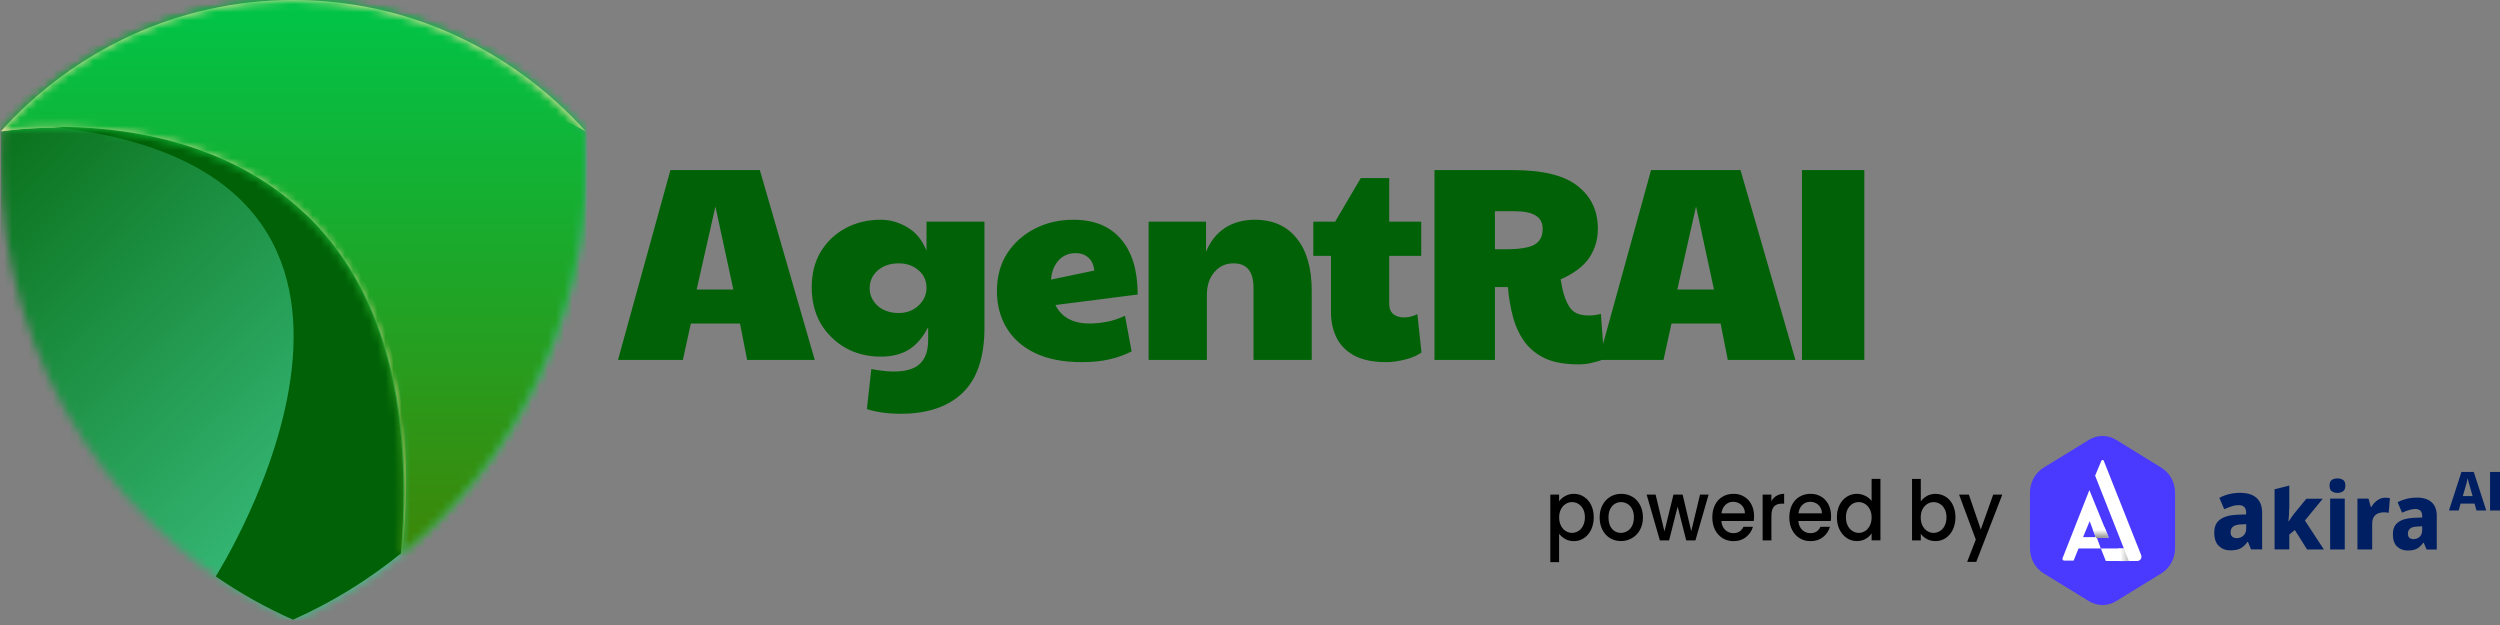
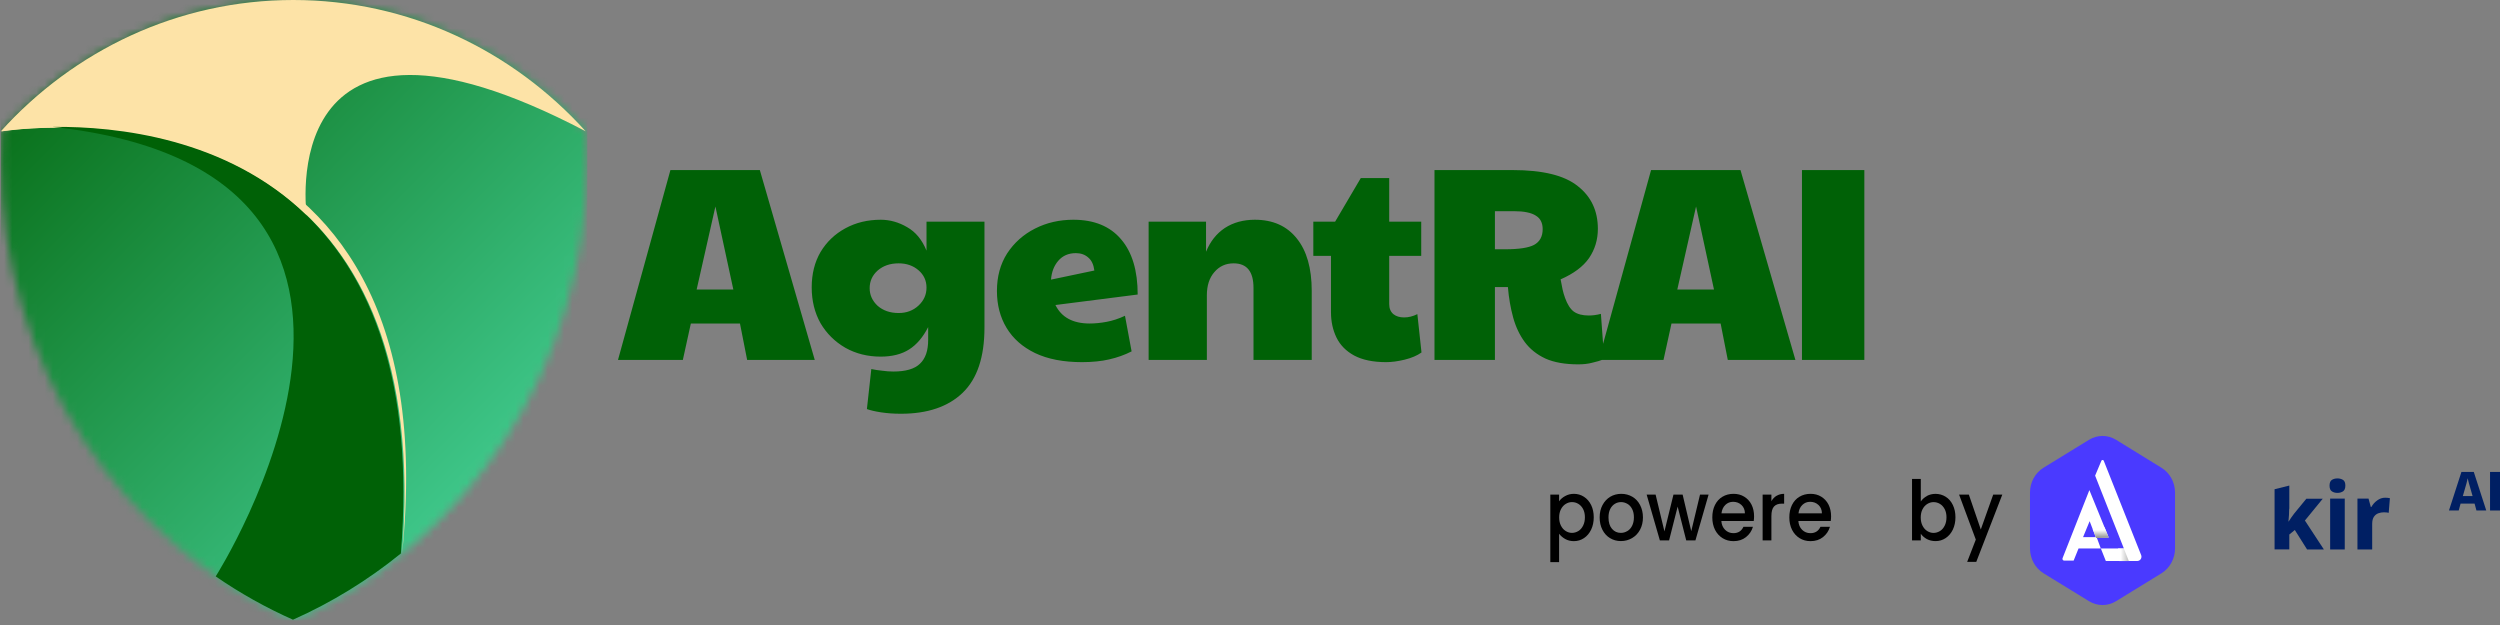
<svg xmlns="http://www.w3.org/2000/svg" width="308" height="77" viewBox="0 0 308 77" fill="none">
  <rect x="0" y="0" width="308" height="77" fill="#808080" stroke="none" />
  <path d="M76.136 44.344L82.596 20.952H93.612L100.378 44.344H92.048L91.164 39.856H85.112L84.126 44.344H76.136ZM85.826 35.674H90.348L88.138 25.44L85.826 35.674ZM110.984 50.974C110.123 50.974 109.318 50.917 108.57 50.804C107.822 50.69 107.233 50.554 106.802 50.396L107.346 45.466C107.754 45.556 108.196 45.624 108.672 45.67C109.148 45.738 109.613 45.772 110.066 45.772C111.585 45.772 112.673 45.454 113.33 44.82C114.01 44.185 114.35 43.21 114.35 41.896V40.298C113.715 41.544 112.933 42.462 112.004 43.052C111.075 43.641 109.907 43.936 108.502 43.936C106.893 43.936 105.442 43.573 104.15 42.848C102.858 42.1 101.838 41.091 101.09 39.822C100.365 38.53 100.002 37.056 100.002 35.402C100.002 33.747 100.365 32.296 101.09 31.05C101.838 29.803 102.858 28.828 104.15 28.126C105.442 27.423 106.893 27.072 108.502 27.072C109.635 27.072 110.723 27.378 111.766 27.99C112.809 28.579 113.602 29.542 114.146 30.88V27.31H121.286V40.366C121.286 43.992 120.391 46.667 118.6 48.39C116.809 50.112 114.271 50.974 110.984 50.974ZM110.712 38.564C111.687 38.564 112.503 38.258 113.16 37.646C113.817 37.034 114.146 36.297 114.146 35.436C114.146 34.574 113.817 33.86 113.16 33.294C112.503 32.727 111.687 32.444 110.712 32.444C109.669 32.444 108.808 32.738 108.128 33.328C107.471 33.917 107.142 34.642 107.142 35.504C107.142 36.342 107.471 37.068 108.128 37.68C108.808 38.269 109.669 38.564 110.712 38.564ZM134.246 39.856C134.903 39.856 135.594 39.788 136.32 39.652C137.068 39.516 137.827 39.266 138.598 38.904L139.414 43.29C138.575 43.72 137.657 44.049 136.66 44.276C135.685 44.502 134.563 44.616 133.294 44.616C131.004 44.616 129.078 44.242 127.514 43.494C125.972 42.746 124.805 41.714 124.012 40.4C123.218 39.085 122.822 37.566 122.822 35.844C122.822 34.076 123.241 32.534 124.08 31.22C124.941 29.905 126.086 28.885 127.514 28.16C128.942 27.434 130.517 27.072 132.24 27.072C134.801 27.072 136.762 27.876 138.122 29.486C139.482 31.072 140.162 33.339 140.162 36.286L130.03 37.578C130.778 39.096 132.183 39.856 134.246 39.856ZM129.486 34.45L134.824 33.328C134.733 32.602 134.484 32.07 134.076 31.73C133.668 31.367 133.158 31.186 132.546 31.186C131.639 31.186 130.914 31.503 130.37 32.138C129.848 32.75 129.554 33.52 129.486 34.45ZM141.511 44.344V27.31H148.583V31.016C149.104 29.746 149.875 28.772 150.895 28.092C151.938 27.412 153.173 27.072 154.601 27.072C156.822 27.072 158.545 27.842 159.769 29.384C160.993 30.902 161.605 33.056 161.605 35.844V44.344H154.431V35.47C154.431 33.452 153.615 32.444 151.983 32.444C151.008 32.444 150.215 32.806 149.603 33.532C148.991 34.234 148.685 35.186 148.685 36.388V44.344H141.511ZM170.777 44.616C169.168 44.616 167.853 44.344 166.833 43.8C165.836 43.256 165.11 42.519 164.657 41.59C164.204 40.66 163.977 39.618 163.977 38.462V31.526H161.801V27.31H164.487L167.649 21.938H171.151V27.31H175.095V31.526H171.151V37.476C171.151 37.997 171.321 38.405 171.661 38.7C172.001 38.972 172.443 39.108 172.987 39.108C173.531 39.108 174.075 38.972 174.619 38.7L175.129 43.426C174.585 43.811 173.894 44.106 173.055 44.31C172.216 44.514 171.457 44.616 170.777 44.616ZM194.443 44.888C192.811 44.888 191.462 44.65 190.397 44.174C189.332 43.675 188.482 42.995 187.847 42.134C187.212 41.272 186.736 40.264 186.419 39.108C186.102 37.952 185.886 36.705 185.773 35.368H184.175V44.344H176.729V20.952H186.351C190.068 20.952 192.743 21.609 194.375 22.924C196.03 24.216 196.857 25.972 196.857 28.194C196.857 29.531 196.494 30.732 195.769 31.798C195.044 32.84 193.876 33.713 192.267 34.416C192.358 34.914 192.437 35.322 192.505 35.64C192.573 35.957 192.675 36.308 192.811 36.694C193.106 37.51 193.468 38.076 193.899 38.394C194.352 38.711 194.964 38.87 195.735 38.87C196.234 38.87 196.732 38.802 197.231 38.666L197.639 44.242C197.186 44.423 196.698 44.57 196.177 44.684C195.678 44.82 195.1 44.888 194.443 44.888ZM184.175 30.71H185.467C187.144 30.71 188.323 30.528 189.003 30.166C189.706 29.78 190.057 29.134 190.057 28.228C190.057 27.457 189.774 26.902 189.207 26.562C188.64 26.199 187.745 26.018 186.521 26.018H184.175V30.71ZM196.952 44.344L203.412 20.952H214.428L221.194 44.344H212.864L211.98 39.856H205.928L204.942 44.344H196.952ZM206.642 35.674H211.164L208.954 25.44L206.642 35.674ZM222.003 44.344V20.952H229.687V44.344H222.003Z" fill="#006106" />
-   <path d="M276.068 60.724C276.903 60.724 277.55 60.932 278.007 61.341C278.465 61.759 278.695 62.359 278.695 63.16V67.684H277.328L276.944 66.761H276.895C276.625 67.136 276.331 67.405 276.027 67.562C275.725 67.727 275.308 67.805 274.777 67.805C274.204 67.805 273.737 67.623 273.361 67.266C272.986 66.909 272.797 66.361 272.797 65.613C272.797 64.865 273.034 64.352 273.517 64.004C273.992 63.647 274.703 63.455 275.628 63.412L276.723 63.377V63.177C276.723 62.846 276.641 62.603 276.486 62.455C276.323 62.307 276.109 62.229 275.823 62.229C275.537 62.229 275.25 62.272 274.948 62.377C274.646 62.481 274.335 62.594 274.024 62.733L273.427 61.341C273.778 61.141 274.179 60.985 274.621 60.88C275.063 60.767 275.546 60.715 276.06 60.715L276.068 60.724ZM276.134 64.604C275.644 64.621 275.301 64.717 275.104 64.882C274.907 65.047 274.81 65.282 274.81 65.57C274.81 65.822 274.874 66.013 275.022 66.126C275.161 66.24 275.341 66.3 275.562 66.3C275.889 66.3 276.167 66.196 276.388 65.987C276.617 65.778 276.732 65.491 276.732 65.126V64.578L276.134 64.604Z" fill="#001F63" />
  <path d="M282.026 62.693C282.026 62.937 282.018 63.198 282.002 63.459C281.985 63.729 281.961 63.99 281.936 64.242H281.969C282.059 64.094 282.166 63.929 282.288 63.755C282.411 63.581 282.524 63.424 282.639 63.276L284.144 61.441H286.164L283.965 64.129L286.304 67.696H284.234L282.721 65.295L282.043 65.851V67.687H280.227V60.275L282.043 59.822V62.676L282.026 62.693Z" fill="#001F63" />
  <path d="M287.981 58.941C288.235 58.941 288.464 59.002 288.661 59.124C288.856 59.246 288.947 59.481 288.947 59.829C288.947 60.177 288.848 60.403 288.661 60.534C288.464 60.655 288.243 60.725 287.981 60.725C287.711 60.725 287.483 60.664 287.286 60.534C287.098 60.412 287 60.177 287 59.829C287 59.481 287.098 59.246 287.286 59.124C287.475 59.002 287.703 58.941 287.981 58.941ZM288.873 61.43V67.694H287.074V61.43H288.873Z" fill="#001F63" />
  <path d="M293.855 61.316C293.945 61.316 294.052 61.316 294.167 61.334C294.281 61.343 294.371 61.36 294.436 61.377L294.289 63.178C294.223 63.161 294.142 63.152 294.044 63.135C293.945 63.126 293.832 63.117 293.709 63.117C293.479 63.117 293.25 63.152 293.03 63.23C292.8 63.309 292.621 63.448 292.473 63.657C292.326 63.866 292.253 64.161 292.253 64.553V67.694H290.438V61.43H291.803L292.081 62.456H292.155C292.326 62.143 292.564 61.873 292.866 61.656C293.168 61.429 293.495 61.316 293.863 61.316H293.855Z" fill="#001F63" />
-   <path d="M297.798 61.307C298.567 61.307 299.155 61.498 299.581 61.881C300.006 62.264 300.21 62.821 300.21 63.551V67.701H298.951L298.6 66.857H298.559C298.306 67.197 298.043 67.44 297.765 67.597C297.488 67.745 297.103 67.823 296.62 67.823C296.097 67.823 295.663 67.658 295.32 67.336C294.976 67.014 294.805 66.501 294.805 65.813C294.805 65.126 295.025 64.656 295.467 64.334C295.909 64.012 296.555 63.83 297.406 63.795L298.411 63.76V63.577C298.411 63.273 298.337 63.056 298.191 62.916C298.043 62.777 297.839 62.707 297.585 62.707C297.332 62.707 297.062 62.751 296.783 62.838C296.506 62.925 296.22 63.029 295.934 63.16L295.385 61.881C295.704 61.698 296.072 61.559 296.481 61.455C296.89 61.359 297.332 61.307 297.798 61.307ZM297.864 64.865C297.414 64.882 297.095 64.969 296.923 65.117C296.742 65.274 296.653 65.483 296.653 65.752C296.653 65.987 296.719 66.161 296.849 66.266C296.98 66.37 297.143 66.422 297.34 66.422C297.642 66.422 297.897 66.327 298.101 66.135C298.306 65.944 298.411 65.674 298.411 65.344V64.839L297.864 64.865Z" fill="#001F63" />
  <path d="M262.964 69.009L262.384 67.6L260.789 67.861L261.255 69.07L262.964 69.009Z" fill="url(#paint0_linear_4933_3233)" />
  <path d="M267.965 67.566V60.693C267.965 59.423 267.326 58.257 266.296 57.63L260.701 54.185C259.671 53.55 258.395 53.55 257.364 54.185L251.762 57.622C250.732 58.257 250.094 59.423 250.094 60.684V67.557C250.094 68.828 250.732 69.993 251.762 70.628L257.364 74.065C258.395 74.7 259.671 74.7 260.701 74.065L266.296 70.628C267.326 69.993 267.965 68.819 267.965 67.557V67.566Z" fill="#4A3AFF" />
  <path d="M259.799 66.236L257.411 60.381L254.107 68.768C254.066 68.89 254.123 69.02 254.238 69.055C254.262 69.064 254.287 69.072 254.32 69.064H255.473L256.078 67.567H258.818L258.335 66.262L259.807 66.227L259.799 66.236ZM256.634 66.175L257.444 64.209L258.196 66.175H256.626H256.634Z" fill="white" />
  <path d="M258.121 58.595L258.89 56.768C258.923 56.681 259.021 56.647 259.103 56.681C259.135 56.699 259.168 56.725 259.184 56.768L263.789 68.383C263.896 68.653 263.773 68.957 263.518 69.07C263.462 69.096 263.396 69.105 263.331 69.114H259.438L258.824 67.574H261.662L258.121 58.604V58.595Z" fill="white" />
  <path d="M261.658 67.581L260.945 67.572L261.084 69.121H262.271L261.658 67.581Z" fill="url(#paint1_linear_4933_3233)" />
  <path d="M259.8 66.235L259.276 64.947L257.82 65.191L258.246 66.287L259.8 66.235Z" fill="url(#paint2_linear_4933_3233)" />
  <path d="M301.712 62.893L303.249 58.143H304.77L306.308 62.893H305.097L304.869 62.04H303.144L302.914 62.893H301.703H301.712ZM303.413 61.118H304.624L304.174 59.552C304.157 59.508 304.141 59.43 304.116 59.326C304.092 59.221 304.059 59.082 304.018 58.917C303.993 59.03 303.969 59.143 303.944 59.247C303.921 59.352 303.896 59.456 303.87 59.552L303.421 61.118H303.413Z" fill="#001F63" />
  <path d="M306.773 62.893V58.143H308V62.893H306.773Z" fill="#001F63" />
  <path d="M192.832 61.11C193.151 60.936 193.503 60.84 193.903 60.84C194.361 60.84 194.77 60.962 195.147 61.205C195.523 61.449 195.817 61.788 196.03 62.223C196.242 62.658 196.349 63.163 196.349 63.728C196.349 64.294 196.242 64.798 196.03 65.251C195.817 65.695 195.523 66.043 195.147 66.295C194.77 66.547 194.353 66.669 193.903 66.669C193.503 66.669 193.151 66.582 192.84 66.408C192.529 66.234 192.276 66.016 192.08 65.755V69.253H191V60.936H192.08V61.762C192.259 61.501 192.513 61.284 192.832 61.11ZM195.04 62.719C194.893 62.441 194.697 62.223 194.451 62.075C194.206 61.927 193.944 61.858 193.666 61.858C193.388 61.858 193.135 61.936 192.897 62.084C192.652 62.232 192.456 62.45 192.309 62.736C192.161 63.024 192.088 63.363 192.088 63.746C192.088 64.129 192.161 64.477 192.309 64.764C192.456 65.051 192.652 65.277 192.897 65.425C193.143 65.573 193.396 65.651 193.666 65.651C193.936 65.651 194.206 65.573 194.451 65.425C194.697 65.277 194.893 65.051 195.04 64.755C195.187 64.459 195.261 64.12 195.261 63.728C195.261 63.337 195.187 63.006 195.04 62.719Z" fill="black" />
  <path d="M198.362 66.303C197.961 66.06 197.651 65.721 197.422 65.277C197.193 64.833 197.078 64.329 197.078 63.746C197.078 63.163 197.193 62.667 197.43 62.223C197.667 61.779 197.986 61.44 198.387 61.197C198.787 60.962 199.245 60.84 199.744 60.84C200.243 60.84 200.693 60.962 201.102 61.197C201.503 61.431 201.83 61.779 202.059 62.223C202.288 62.667 202.411 63.172 202.411 63.746C202.411 64.32 202.288 64.825 202.051 65.268C201.813 65.712 201.486 66.051 201.069 66.295C200.652 66.538 200.202 66.66 199.695 66.66C199.188 66.66 198.755 66.538 198.354 66.295L198.362 66.303ZM200.48 65.433C200.726 65.294 200.922 65.077 201.069 64.79C201.216 64.502 201.298 64.155 201.298 63.746C201.298 63.337 201.225 62.989 201.077 62.71C200.93 62.423 200.742 62.214 200.497 62.075C200.251 61.936 199.998 61.858 199.72 61.858C199.442 61.858 199.18 61.927 198.943 62.075C198.706 62.223 198.518 62.432 198.379 62.71C198.239 62.989 198.166 63.337 198.166 63.746C198.166 64.355 198.313 64.825 198.599 65.155C198.886 65.486 199.245 65.651 199.687 65.651C199.965 65.651 200.227 65.581 200.472 65.433H200.48Z" fill="black" />
  <path d="M210.498 60.935L208.878 66.573H207.742L206.687 62.415L205.632 66.573H204.495L202.867 60.935H203.971L205.059 65.468L206.171 60.935H207.3L208.363 65.442L209.443 60.935H210.506H210.498Z" fill="black" />
  <path d="M216.061 64.189H212.07C212.102 64.642 212.258 64.999 212.536 65.277C212.814 65.547 213.157 65.686 213.558 65.686C214.139 65.686 214.548 65.425 214.793 64.903H215.963C215.807 65.425 215.521 65.842 215.104 66.173C214.687 66.504 214.18 66.669 213.566 66.669C213.067 66.669 212.618 66.547 212.225 66.303C211.833 66.06 211.522 65.721 211.292 65.277C211.072 64.833 210.957 64.329 210.957 63.746C210.957 63.163 211.063 62.658 211.284 62.214C211.505 61.771 211.808 61.431 212.209 61.197C212.601 60.962 213.059 60.84 213.566 60.84C214.073 60.84 214.499 60.953 214.883 61.188C215.268 61.423 215.57 61.745 215.783 62.162C215.995 62.58 216.102 63.067 216.102 63.606C216.102 63.815 216.085 64.007 216.061 64.181V64.189ZM214.973 63.25C214.973 62.823 214.826 62.475 214.548 62.214C214.27 61.953 213.926 61.823 213.517 61.823C213.141 61.823 212.822 61.953 212.56 62.206C212.299 62.458 212.135 62.806 212.086 63.241H214.981L214.973 63.25Z" fill="black" />
  <path d="M218.874 61.083C219.135 60.927 219.446 60.84 219.806 60.84V62.049H219.528C219.103 62.049 218.784 62.162 218.563 62.397C218.342 62.632 218.236 63.032 218.236 63.606V66.573H217.156V60.936H218.236V61.753C218.391 61.466 218.604 61.24 218.866 61.083H218.874Z" fill="black" />
  <path d="M225.549 64.189H221.558C221.59 64.642 221.746 64.999 222.024 65.277C222.302 65.547 222.645 65.686 223.046 65.686C223.627 65.686 224.036 65.425 224.281 64.903H225.451C225.295 65.425 225.009 65.842 224.592 66.173C224.175 66.504 223.668 66.669 223.054 66.669C222.555 66.669 222.106 66.547 221.713 66.303C221.32 66.06 221.01 65.721 220.781 65.277C220.56 64.833 220.445 64.329 220.445 63.746C220.445 63.163 220.552 62.658 220.772 62.214C220.993 61.771 221.296 61.431 221.697 61.197C222.089 60.962 222.547 60.84 223.054 60.84C223.561 60.84 223.987 60.953 224.371 61.188C224.755 61.423 225.058 61.745 225.271 62.162C225.483 62.58 225.59 63.067 225.59 63.606C225.59 63.815 225.573 64.007 225.549 64.181V64.189ZM224.461 63.25C224.461 62.823 224.314 62.475 224.036 62.214C223.758 61.953 223.414 61.823 223.005 61.823C222.629 61.823 222.31 61.953 222.048 62.206C221.787 62.458 221.623 62.806 221.574 63.241H224.469L224.461 63.25Z" fill="black" />
-   <path d="M226.624 62.224C226.844 61.789 227.139 61.45 227.515 61.206C227.891 60.962 228.308 60.84 228.775 60.84C229.118 60.84 229.453 60.919 229.789 61.084C230.124 61.241 230.386 61.458 230.582 61.719V58.996H231.67V66.565H230.582V65.713C230.402 65.982 230.157 66.208 229.846 66.391C229.535 66.565 229.175 66.661 228.766 66.661C228.308 66.661 227.9 66.539 227.523 66.287C227.147 66.034 226.853 65.686 226.632 65.243C226.411 64.799 226.305 64.286 226.305 63.72C226.305 63.155 226.411 62.65 226.632 62.215L226.624 62.224ZM230.353 62.737C230.206 62.45 230.01 62.233 229.772 62.085C229.535 61.937 229.273 61.858 228.995 61.858C228.717 61.858 228.456 61.928 228.218 62.076C227.981 62.224 227.785 62.441 227.638 62.72C227.491 62.998 227.417 63.337 227.417 63.729C227.417 64.12 227.491 64.46 227.638 64.755C227.785 65.051 227.981 65.269 228.227 65.425C228.472 65.582 228.726 65.652 229.004 65.652C229.282 65.652 229.543 65.573 229.781 65.425C230.018 65.278 230.214 65.051 230.361 64.764C230.508 64.477 230.582 64.138 230.582 63.746C230.582 63.355 230.508 63.024 230.361 62.737H230.353Z" fill="black" />
  <path d="M237.386 61.105C237.705 60.931 238.065 60.844 238.458 60.844C238.916 60.844 239.333 60.965 239.709 61.2C240.085 61.435 240.38 61.774 240.592 62.218C240.805 62.662 240.911 63.158 240.911 63.723C240.911 64.289 240.805 64.793 240.592 65.246C240.38 65.689 240.085 66.037 239.709 66.29C239.333 66.542 238.916 66.664 238.466 66.664C238.065 66.664 237.705 66.577 237.386 66.412C237.076 66.238 236.822 66.02 236.642 65.759V66.577H235.562V59.008H236.642V61.783C236.822 61.514 237.075 61.287 237.394 61.113L237.386 61.105ZM239.586 62.723C239.439 62.444 239.243 62.227 238.997 62.079C238.752 61.931 238.49 61.861 238.212 61.861C237.934 61.861 237.681 61.94 237.443 62.088C237.198 62.236 237.002 62.453 236.855 62.74C236.707 63.027 236.634 63.367 236.634 63.749C236.634 64.132 236.707 64.48 236.855 64.767C237.002 65.054 237.198 65.281 237.443 65.428C237.689 65.576 237.942 65.655 238.212 65.655C238.482 65.655 238.752 65.576 238.997 65.428C239.243 65.281 239.439 65.054 239.586 64.759C239.734 64.463 239.807 64.123 239.807 63.732C239.807 63.34 239.734 63.01 239.586 62.723Z" fill="black" />
  <path d="M246.684 60.935L243.478 69.218H242.357L243.42 66.478L241.359 60.935H242.562L244.034 65.233L245.563 60.935H246.684Z" fill="black" />
  <mask id="mask0_4933_3233" style="mask-type:luminance" maskUnits="userSpaceOnUse" x="0" y="0" width="73" height="77">
    <path d="M72.259 16.177C63.266 6.224 50.453 0 36.232 0C22.012 0 9.199 6.223 0.206 16.177C0.139 17.372 0.105 18.575 0.105 19.788C0.105 45.189 14.985 67 36.232 76.431C57.48 67 72.359 45.189 72.359 19.788C72.359 18.575 72.325 17.372 72.259 16.177Z" fill="white" />
  </mask>
  <g mask="url(#mask0_4933_3233)">
    <path d="M72.359 0H0.105V76.431H72.359V0Z" fill="url(#paint3_linear_4933_3233)" />
  </g>
  <path fill-rule="evenodd" clip-rule="evenodd" d="M37.79 26.592C37.79 26.592 33.418 -4.128 72.158 16.177C63.166 6.224 50.352 0 36.132 0C21.911 0 9.098 6.223 0.105 16.177C0.105 16.177 23.104 12.373 37.79 26.592Z" fill="#FDE3A7" />
  <path fill-rule="evenodd" clip-rule="evenodd" d="M0.211 16.189C0.211 16.189 2.741 15.77 6.659 15.729C20.877 15.582 53.367 20.414 49.531 68.284C55.817 7.358 1.414 15.002 1.414 15.002C2.987 13.341 4.669 11.791 6.447 10.365C4.211 12.121 2.125 14.07 0.211 16.189Z" fill="#FDE3A7" />
  <path fill-rule="evenodd" clip-rule="evenodd" d="M6.516 15.632C58.256 21.245 26.575 71.012 26.575 71.012C29.569 73.073 32.752 74.863 36.094 76.346C40.881 74.221 45.344 71.468 49.388 68.186C51.093 46.895 45.613 34.118 37.751 26.506C27.937 17.003 14.41 15.551 6.516 15.632Z" fill="#006106" />
  <mask id="mask1_4933_3233" style="mask-type:luminance" maskUnits="userSpaceOnUse" x="0" y="0" width="73" height="69">
-     <path d="M0 16.215C0 16.215 54.213 7.227 49.32 68.434C63.223 57.124 72.153 39.559 72.153 19.834C72.153 18.62 72.119 17.413 72.052 16.215C63.06 6.238 50.247 3.55758e-10 36.026 3.55758e-10C21.806 -5.43973e-05 8.992 6.238 0 16.215Z" fill="white" />
-   </mask>
+     </mask>
  <g mask="url(#mask1_4933_3233)">
    <path d="M72.153 0H0V68.434H72.153V0Z" fill="url(#paint4_linear_4933_3233)" />
  </g>
  <defs>
    <linearGradient id="paint0_linear_4933_3233" x1="261.877" y1="67.6" x2="261.877" y2="72.211" gradientUnits="userSpaceOnUse">
      <stop offset="0.08" stop-color="white" stop-opacity="0" />
      <stop offset="0.62" />
    </linearGradient>
    <linearGradient id="paint1_linear_4933_3233" x1="260.945" y1="68.347" x2="265.075" y2="68.347" gradientUnits="userSpaceOnUse">
      <stop offset="0.08" stop-color="white" />
      <stop offset="1" />
    </linearGradient>
    <linearGradient id="paint2_linear_4933_3233" x1="258.81" y1="64.947" x2="258.81" y2="69.132" gradientUnits="userSpaceOnUse">
      <stop offset="0.08" stop-color="white" />
      <stop offset="0.62" />
    </linearGradient>
    <linearGradient id="paint3_linear_4933_3233" x1="57.684" y1="60.557" x2="-4.253" y2="0.091" gradientUnits="userSpaceOnUse">
      <stop stop-color="#3EC689" />
      <stop offset="1" stop-color="#006106" />
    </linearGradient>
    <linearGradient id="paint4_linear_4933_3233" x1="36.077" y1="76.613" x2="36.077" y2="0.002" gradientUnits="userSpaceOnUse">
      <stop stop-color="#447F00" />
      <stop offset="1" stop-color="#00C548" />
    </linearGradient>
  </defs>
</svg>